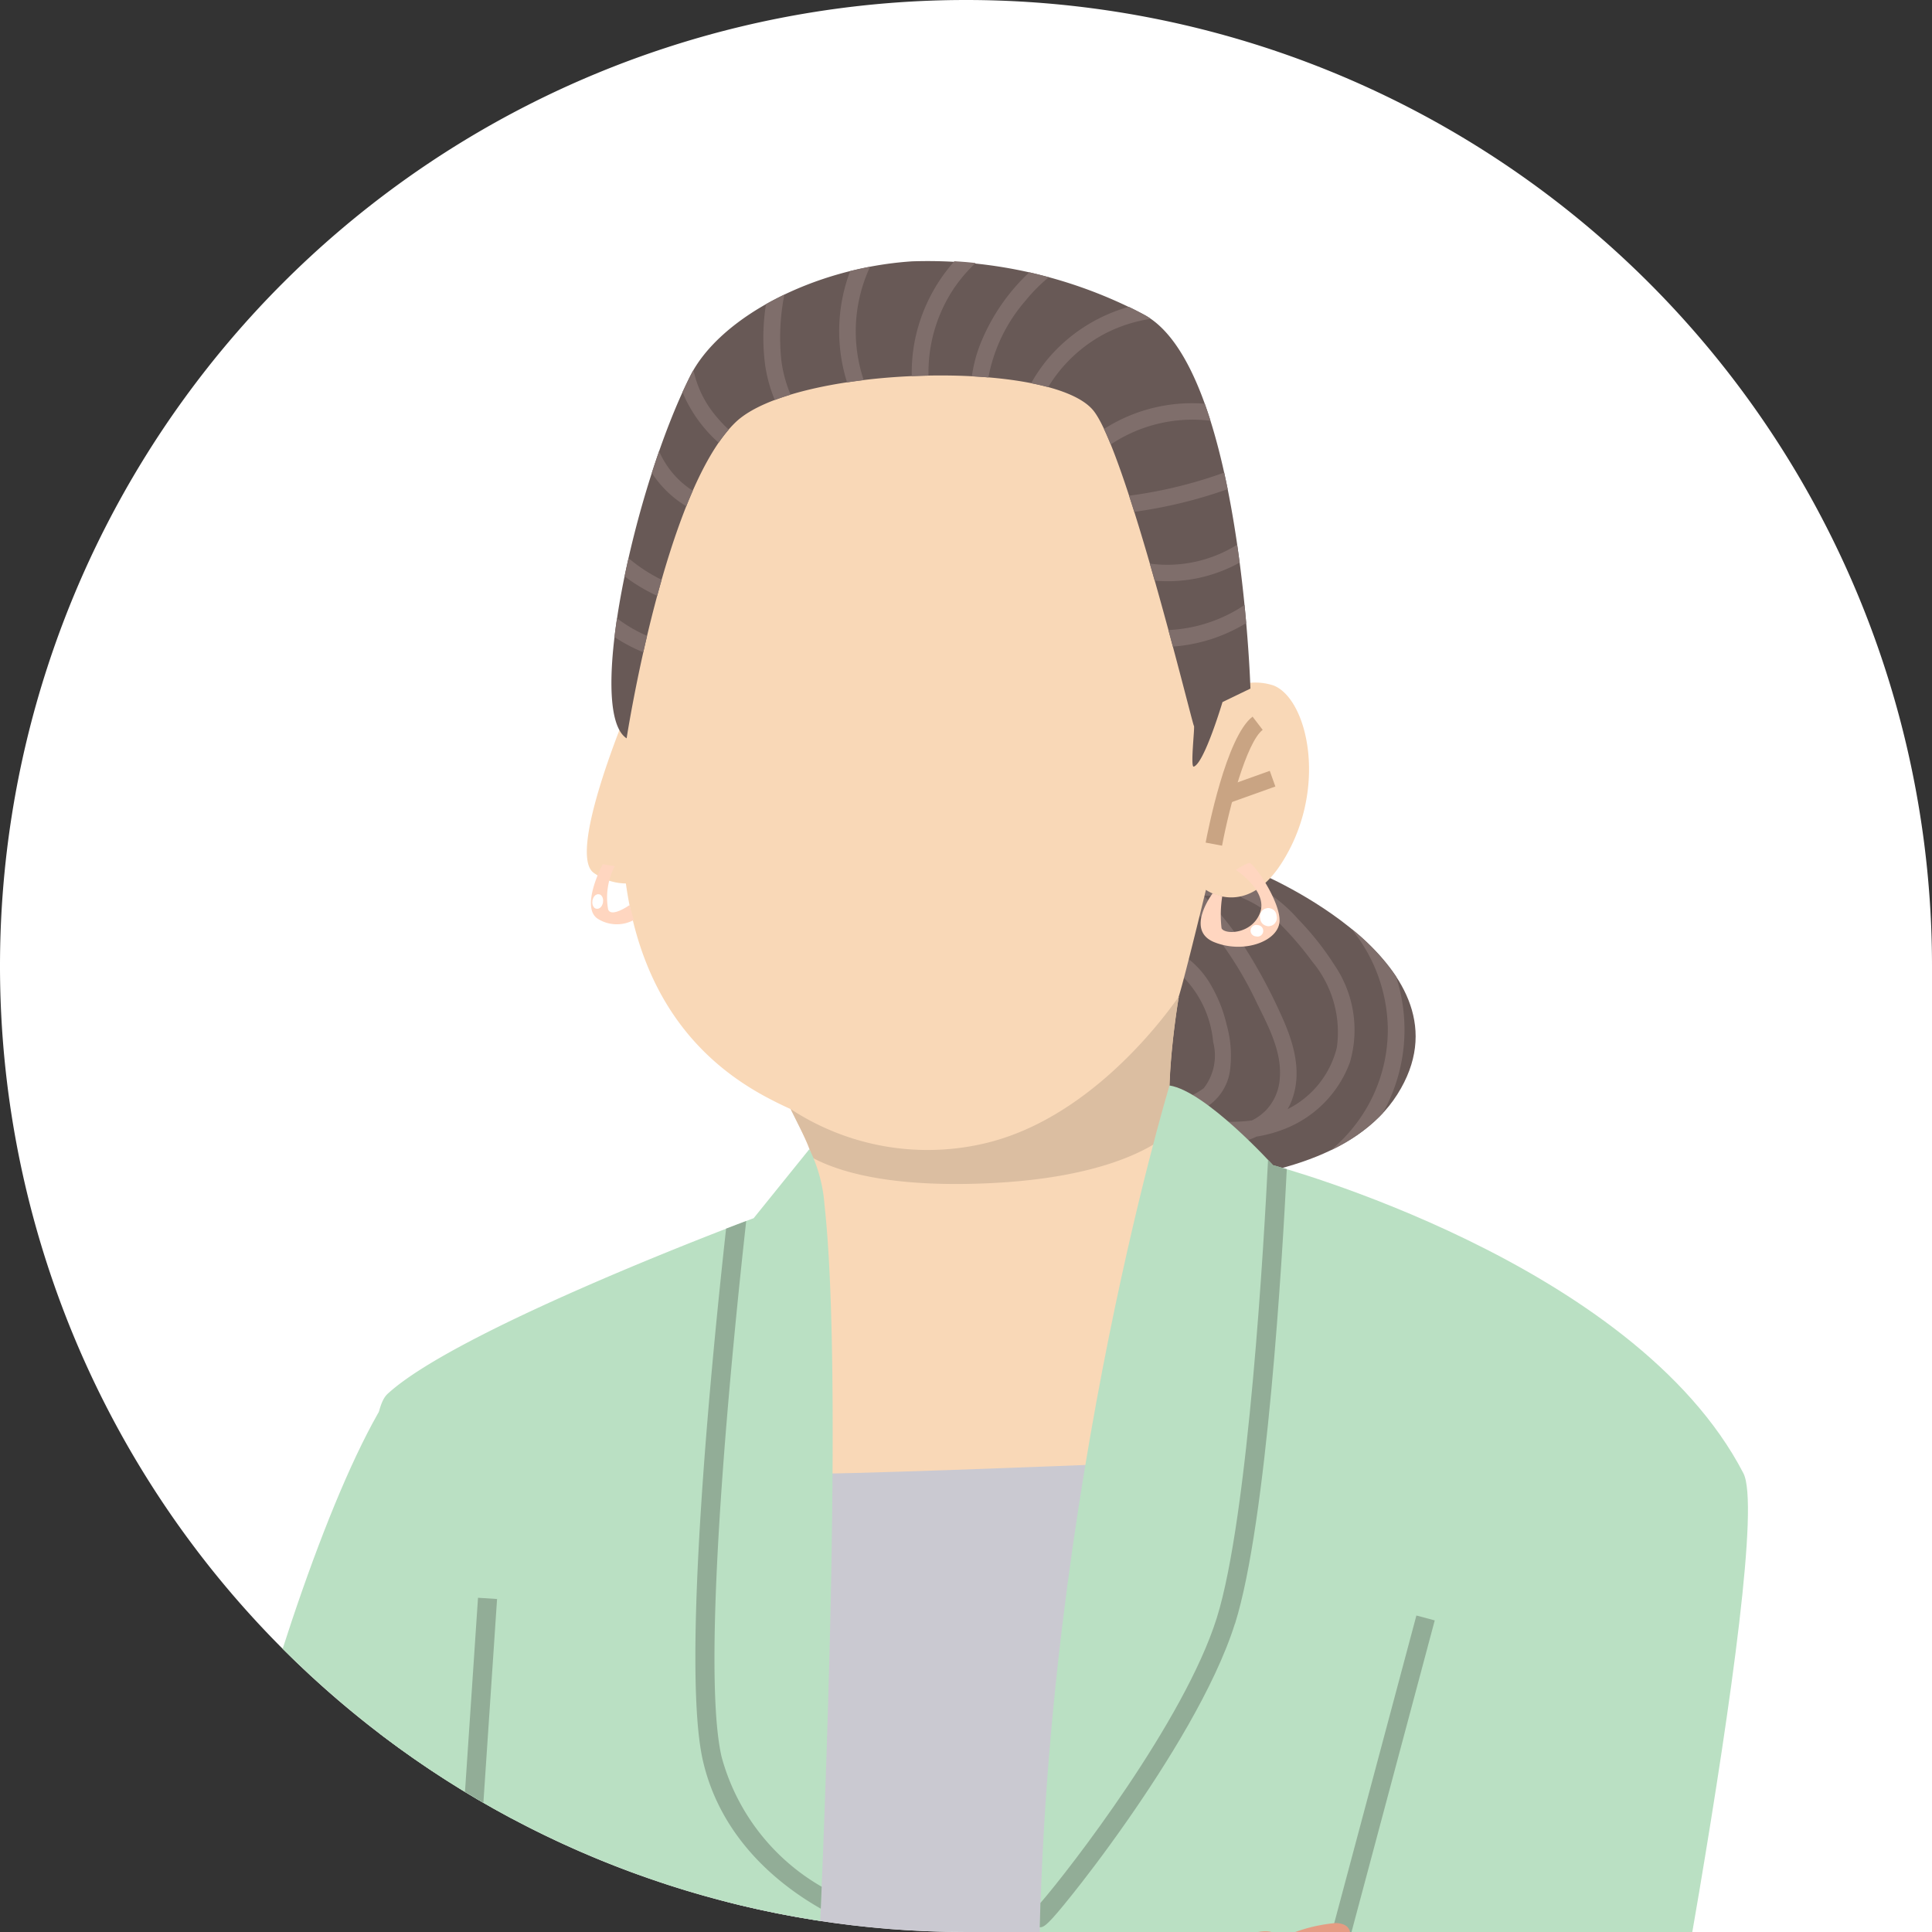
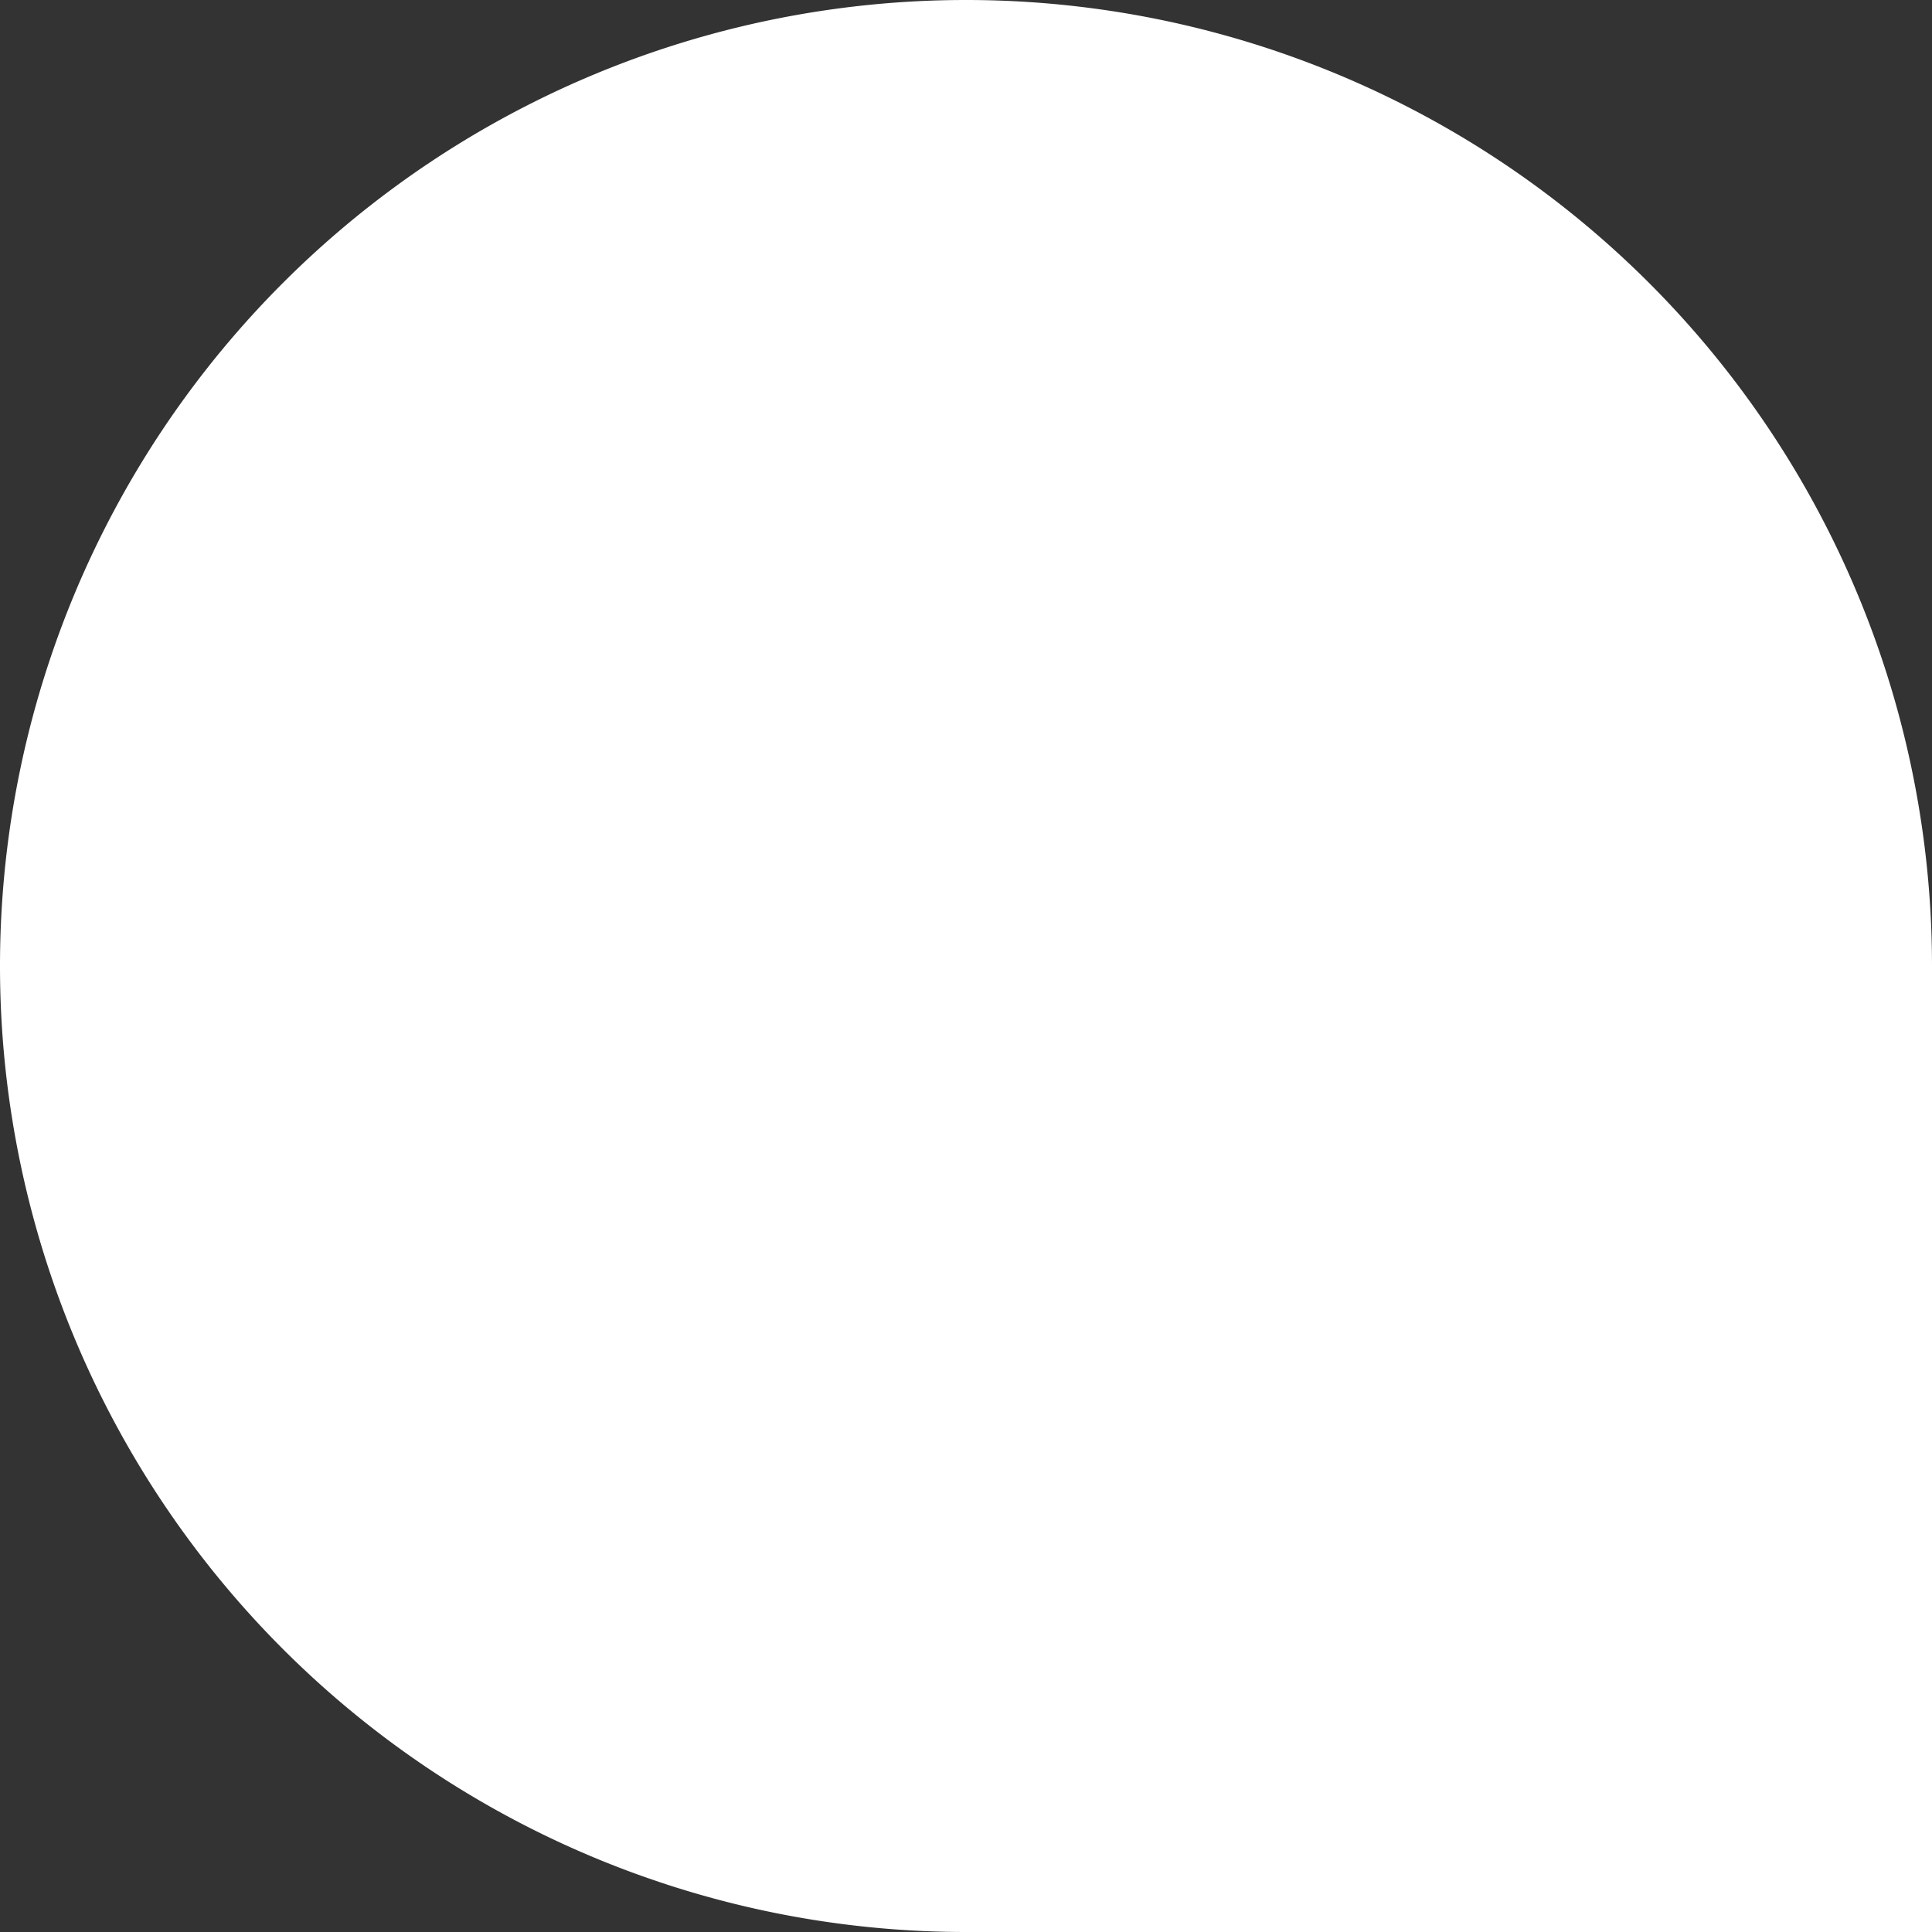
<svg xmlns="http://www.w3.org/2000/svg" width="126" height="126" viewBox="0 0 126 126">
  <rect x="0" y="0" width="126" height="126" fill="#333333" stroke="none" />
  <defs>
    <clipPath id="a">
      <path d="M4653,1896a63,63,0,0,1,63,63v63h-63a63,63,0,1,1,0-126Z" fill="#fff" />
    </clipPath>
    <clipPath id="b">
-       <rect width="111" height="353.001" transform="translate(0 -0.001)" fill="none" />
-     </clipPath>
+       </clipPath>
  </defs>
  <g transform="translate(-4590 -1896)">
    <path d="M4653,1896a63,63,0,0,1,63,63v63h-63a63,63,0,1,1,0-126Z" fill="#fff" />
    <g clip-path="url(#a)">
      <g transform="translate(4593 1913)">
        <g clip-path="url(#b)">
          <path d="M66.319,308.827l.185,12.52a7.806,7.806,0,0,0-1.782.933c-.755.894-2.027,4.813-2.172,5.426-.277,1.167-2.74,12.535-1.034,14.668s9.992,9.494,14.226,7.382,9.48-8.86,9.762-9.918-2.419-17.073-2.419-17.073L81.2,321.33s3.412-14.185,2.3-14.966-17.176,2.464-17.176,2.464" fill="#e59c83" />
          <path d="M45.136,299.306s.405,16.882,2.176,24.224c.143.591,2.686,4.138,3.309,6.021,1.238,3.742.541,3.9.223,4.813-.89,2.553-45.778,18.458-47.234,15.444s25.223-23.874,26.3-25.934-2.247-23.37-2.247-23.37Z" fill="#e59c83" />
          <path d="M50.986,329.378s1.229,4.482.256,6.086c-.45.741-9.96,4.718-20.643,8.691-1.543.574-3.626,3.641-5.194,4.205C14.331,352.342,3.737,353.34.958,352.906c-5.9-.923,17.214-21.08,21.072-22.064s8.9,7.459,10.017,7.233,18.94-8.7,18.94-8.7" fill="#35363d" />
          <path d="M37.574,30.136c-.023.149-3.55,8.675-1.83,9.805a3.677,3.677,0,0,0,3.252.5l-.519-9.86Z" fill="#f9d8b7" />
          <path d="M79.045,39.906S93.5,45.9,88.128,54.377s-25.388,5.364-25.5,5.01S70.29,38.925,70.29,38.925Z" fill="#685956" />
          <path d="M85.163,43.594a.6.6,0,0,0,.063.1,10.518,10.518,0,0,1,2.282,6.313,10.151,10.151,0,0,1-2.1,6.325A10.475,10.475,0,0,1,83.8,58.011,11.159,11.159,0,0,0,87.18,55.6a11.161,11.161,0,0,0,.894-8.825c-.011-.035-.024-.07-.035-.106a14.2,14.2,0,0,0-2.877-3.076" fill="#7f6e6b" />
          <path d="M68.38,53.321a18.718,18.718,0,0,0,3.1,2.252.531.531,0,0,0,.187.827,10.061,10.061,0,0,0,5.776,1.2,5.9,5.9,0,0,0,1.51-.474,8.63,8.63,0,0,0,1.808-.493,7.409,7.409,0,0,0,4.277-4.351,7.513,7.513,0,0,0-1.014-6.354,18.823,18.823,0,0,0-2.39-3.011,9.728,9.728,0,0,0-2.442-2A.5.5,0,0,0,79.1,40.2a1.327,1.327,0,0,1-.353-.332l-1.112-.125a1.013,1.013,0,0,0,0,.135,1.185,1.185,0,0,0,.091.361,12.3,12.3,0,0,1-1.977.108,2.24,2.24,0,0,0-1.216.167c-.221-.189-.446-.373-.679-.549-.558-.423-1.246.418-.687.841.258.2.507.4.749.613-.014.062-.026.125-.035.188a9.473,9.473,0,0,1-.121,1.121,5.708,5.708,0,0,1-.487,1.134,5.026,5.026,0,0,0-.743,2.452c.02.686,1.07.571,1.081-.1a6.916,6.916,0,0,1,2.508,4.745,3.469,3.469,0,0,1-.614,3.011,4.636,4.636,0,0,1-2.875.913.58.58,0,0,0-.1.021,17.385,17.385,0,0,1-3.458-2.433c-.526-.465-1.21.379-.687.841m7.2-11.9c.214.007.429.011.643.011a12.916,12.916,0,0,0,1.595-.109.474.474,0,0,0,.293.287,7.088,7.088,0,0,1,2.454,1.75,21,21,0,0,1,2.016,2.368,7.187,7.187,0,0,1,1.6,5.595,6.124,6.124,0,0,1-3.213,4.022,3.806,3.806,0,0,0,.3-.643c.669-1.864.06-3.8-.731-5.521a34.721,34.721,0,0,0-2.612-4.774A19.828,19.828,0,0,0,75.5,41.417l.08.006M75.577,55.26a3.355,3.355,0,0,0,1.639-2.436A7.473,7.473,0,0,0,77,49.833a9.381,9.381,0,0,0-1.119-2.747A5.881,5.881,0,0,0,73.87,45.1c.135-.306.3-.6.446-.887a5.248,5.248,0,0,0,.594-1.848,24.01,24.01,0,0,1,4.074,6.079c.734,1.483,1.615,3.137,1.483,4.843a3.346,3.346,0,0,1-.887,2.105,3.47,3.47,0,0,1-.928.678,9.437,9.437,0,0,1-3.535-.178c-.231-.055-.459-.12-.685-.19a4.728,4.728,0,0,0,1.147-.444" fill="#7f6e6b" />
          <path d="M79.391,40.058c-.221-.1-.345-.152-.345-.152l-.247-.028c.062.012.128.023.174.038.14.045.279.093.418.142" fill="#7f6e6b" />
          <path d="M42.611,13.1c-3.6,9.779-11.242,33.07,4.334,41.433s26.528-5.227,26.949-6.6,1.754-6.9,1.754-6.9,2.584,1.88,4.907-1.7c3.089-4.763,1.77-10.7-.478-11.62a3.767,3.767,0,0,0-4,1.043s.086-18.286-10-21.923S45.79,4.473,42.611,13.1" fill="#f9d8b7" />
          <path d="M80.8,62.053c-3.716-1.538-6.505-2.77-6.952-3.581-1.358-2.467.025-10.46.025-10.46S47.816,53.5,47.594,53.463s3.811,6.11,2.615,7.959a6.6,6.6,0,0,1-3.128,2.443l-3.36,41.906C55.2,108.148,67.7,110.5,77.951,111.839Z" fill="#f9d8b7" />
          <path d="M49.882,58.448c1.677.93,4.839,1.908,10.668,1.753,8.354-.221,11.734-2.414,12.831-3.387-.457-3.281.5-8.8.5-8.8l-.016,0c-1.273,1.818-6.139,8.167-12.913,9.614a16.285,16.285,0,0,1-12.383-2.294c.595,1.257,1.383,2.635,1.316,3.112" fill="#dbbea1" />
          <path d="M76.7,38.153l-1.071-.2c.132-.7,1.341-6.913,3.06-8.215l.66.862c-1.045.792-2.179,5.052-2.649,7.551" fill="#c9a483" />
          <rect width="3.288" height="1.084" transform="translate(76.715 34.38) rotate(-19.676)" fill="#c9a483" />
          <path d="M37.867,31.153s2.476-16.133,7.091-20.6c3.825-3.7,20.61-4.163,23.35-.777,2.146,2.652,6.475,20.552,6.555,20.558s-.25,2.741-.007,2.663c.685-.222,1.872-4.21,1.872-4.21l1.822-.88S77.925,7.066,71.69,3.565A30.224,30.224,0,0,0,56.479.044C50.068.467,43.931,3.7,42.013,7.526c-3.707,7.4-6.792,21.915-4.146,23.626" fill="#685956" />
          <path d="M77.607,39.745s2.11,1.364,1.569,2.789-2.337,1.427-2.511,1a7.7,7.7,0,0,1,.046-2.074l-.623-.2s-1.84,2.414.115,3.191,4.2-.088,4.246-1.382-1.708-3.865-2-3.791a3.8,3.8,0,0,0-.84.459" fill="#ffd6c0" />
          <path d="M36.306,39.363s-1.506,2.832-.3,3.57A2.324,2.324,0,0,0,38.332,43l-.278-.97s-1.2.848-1.395.272a4.418,4.418,0,0,1,.437-2.813Z" fill="#ffd6c0" />
          <path d="M41.278,15.7c.156.113.316.218.478.318q.207-.519.425-1.015c-.043-.029-.089-.055-.132-.085a5.818,5.818,0,0,1-2.064-2.491q-.244.7-.475,1.417A6.964,6.964,0,0,0,41.278,15.7" fill="#7f6e6b" />
          <path d="M46.956,2.838A13.864,13.864,0,0,0,46.9,6.807a9.516,9.516,0,0,0,.631,2.281c.327-.123.672-.239,1.032-.348a8.388,8.388,0,0,1-.608-2.262,14.36,14.36,0,0,1,.2-4.264q-.619.3-1.2.624" fill="#7f6e6b" />
          <path d="M41.738,9.086a9.207,9.207,0,0,0,2.13,2.789,9.874,9.874,0,0,1,.657-.857,9.216,9.216,0,0,1-.971-1.053,6.835,6.835,0,0,1-1.327-2.829c-.075.129-.147.259-.212.39q-.251.5-.5,1.044c.068.174.141.347.222.516" fill="#7f6e6b" />
          <path d="M59.2,1.823A10.1,10.1,0,0,1,60.623.154C60.165.1,59.7.064,59.242.038a11.041,11.041,0,0,0-2.589,5.224,10.91,10.91,0,0,0-.19,2.271q.547-.024,1.092-.035A9.9,9.9,0,0,1,59.2,1.823" fill="#7f6e6b" />
          <path d="M39.2,24.467a9.478,9.478,0,0,1-1.96-1.142c-.063.416-.118.824-.165,1.22a10.5,10.5,0,0,0,1.878.993q.117-.523.246-1.071" fill="#7f6e6b" />
          <path d="M37.734,20.585A11.311,11.311,0,0,0,39.86,21.86q.141-.522.291-1.049A10.341,10.341,0,0,1,37.992,19.4q-.136.6-.258,1.189" fill="#7f6e6b" />
-           <path d="M53.744.4q-.655.124-1.3.283a11.082,11.082,0,0,0-.2,7.257q.536-.081,1.087-.148A9.97,9.97,0,0,1,53.744.4" fill="#7f6e6b" />
          <path d="M77.687,18.521a8.571,8.571,0,0,1-5.7,1.236q.161.556.318,1.111a9.65,9.65,0,0,0,5.539-1.177q-.075-.577-.161-1.169" fill="#7f6e6b" />
          <path d="M63.9,2.588a10.4,10.4,0,0,1,1.5-1.506c-.416-.114-.841-.223-1.274-.324L64.076.81A12.973,12.973,0,0,0,60.89,5.549a9.152,9.152,0,0,0-.507,1.994q.548.028,1.078.073A10.579,10.579,0,0,1,63.9,2.588" fill="#7f6e6b" />
          <path d="M78.166,22.456A9.691,9.691,0,0,1,73.2,24.09q.15.554.29,1.079a10.661,10.661,0,0,0,4.784-1.533q-.049-.565-.11-1.179" fill="#7f6e6b" />
          <path d="M70.636,15.327c.112.344.225.7.338,1.054A30.577,30.577,0,0,0,77.066,14.9q-.109-.541-.228-1.079a29.58,29.58,0,0,1-6.2,1.507" fill="#7f6e6b" />
-           <path d="M69.014,4.784a9.565,9.565,0,0,1,3.036-.991c-.118-.082-.237-.159-.36-.228-.32-.18-.679-.366-1.068-.554a10.684,10.684,0,0,0-5.253,3.357,10.562,10.562,0,0,0-1.121,1.624c.389.076.76.162,1.109.256a9.538,9.538,0,0,1,3.657-3.464" fill="#7f6e6b" />
          <path d="M75.944,10.44c-.119-.378-.243-.75-.372-1.111A10.656,10.656,0,0,0,69,10.977c.142.3.288.639.439,1.01a9.61,9.61,0,0,1,6.5-1.547" fill="#7f6e6b" />
          <path d="M69.921,67.517a.25.25,0,0,1-.042.006c.014.009.029.018.042.029.036,0,.054-.009,0-.035" fill="#478463" />
          <path d="M80.271,42.8l-.017-.1a.523.523,0,0,0-.388-.452.413.413,0,0,0-.216-.023l-.137.034a.549.549,0,0,0-.223.162l-.074.12a.543.543,0,0,0-.044.285c.006.033.011.065.017.1a.523.523,0,0,0,.388.452.415.415,0,0,0,.216.023l.137-.034a.548.548,0,0,0,.223-.163l.074-.12a.542.542,0,0,0,.044-.285" fill="#fff" />
          <path d="M79.029,43.334a.374.374,0,1,0-.114.735.374.374,0,1,0,.114-.735" fill="#fff" />
          <path d="M36.335,41.718a.541.541,0,0,0-.053-.22l-.055-.084a.262.262,0,0,0-.157-.09l-.031,0a.191.191,0,0,0-.133.021.264.264,0,0,0-.121.081.4.4,0,0,0-.092.141.484.484,0,0,0-.056.177l-.008.127a.541.541,0,0,0,.053.22l.055.084a.26.26,0,0,0,.156.09l.031,0a.192.192,0,0,0,.133-.021.263.263,0,0,0,.121-.081.4.4,0,0,0,.092-.141.493.493,0,0,0,.056-.177l.008-.127" fill="#fff" />
          <path d="M46.315,79.08c1.364.414,38.153-1.238,38.153-1.238l-1.245,99.179L39.452,180.9Z" fill="#cac9d1" />
          <path d="M23.207,169.457c-.167.706-9.292,46.161-8.578,69.907s5.1,74,6.008,74.312c6.616,2.259,27.786.713,30.317-2.585s-4.551-61.247-3.912-63.427,12.468-41.171,12.468-41.171S59.62,307.4,62.624,309.836s24.491.724,27.292-1.872,17.308-129.537,11.647-137.8-76.641-7.973-78.356-.7" fill="#35363d" />
          <path d="M31.78,343.161s.965,3.853,1.576,4.021,16.912-3.051,17.376-3.509,1.447-9.248,1.16-9.356c-.7-.265-20.113,8.844-20.113,8.844" fill="#35363d" />
          <path d="M62.733,327.248s.081,10.017.429,10.661,8.026-1.812,11.981-2.009,8.975,1.908,8.975,1.908L83.6,325.817l.613.29s3.98,13.614,2.354,17.184-10.993,7.937-12.824,7.743-13.02-6.45-13.606-9.017S61.872,327.8,61.872,327.8Z" fill="#35363d" />
          <path d="M49.786,57.944a9.826,9.826,0,0,1,.985,3.632C53.36,84.754,45.816,196.4,43.6,197.474c-8.079,3.937-28.668-7.3-29.014-8.213-1.337-3.536,5.272-33.693,6.8-57.248,1.991-30.776-1.742-55.666.883-58.1C26.9,69.619,46.151,62.448,46.151,62.448Z" fill="#bae0c3" />
          <path d="M73.273,53.79s-8.818,29.058-8.5,60.881c.367,36.439,1.27,78.975,3.545,82.126,4.262,5.9,40.107-2.786,41.086-3.523.49-.369-6.037-62.49-6.037-62.49s9.4-47.707,7.334-51.7c-7.155-13.828-30.678-20.091-30.678-20.091s-4.383-4.838-6.752-5.2" fill="#bae0c3" />
          <path d="M59.611,215.814l-.093-5.794c0,1.516.011,3.474.022,5.8Z" fill="#28292d" />
          <path d="M59.148,186.859l-.33-.17c-2.506-1.289-3.877-1.914-4.645-2.217l-.352,1.186c.91.382,2.554,1.175,4.094,1.961l.367,22.924,1.183-3.9Z" fill="#28292d" />
          <path d="M30.034,118.016c-.632.176-2.565,18.3-1.212,20.645s45.033,9.89,55.246,5.81,30.883-63.541,24.239-66.879-20.425-1.731-20.794-.618-10.581,42.278-11.75,43.391-44.395-2.72-45.729-2.349" fill="#bae0c3" />
          <path d="M21.631,75.213c-7.272,12.86-16.679,51.209-13.48,60.11S54.046,153,56.26,149.91s4.8-19.779,4.06-20.027-29.284-5.934-29.776-6.552.861-36.345-1.477-37.458-5.951-13.289-7.437-10.661" fill="#bae0c3" />
          <path d="M57.813,145.948c-3.2-.9-27.985-5.841-29.314-6.643-1.513-.913-.789-5.088-.408-6.84l1.217.262c-.555,2.553-.634,5.235-.163,5.519,1.16.58,19.171,3.946,29.058,6.359Z" fill="#92ad97" />
          <path d="M50.057,118.009c-4.117-.373-7.691-.691-10.542-.936-9.393-.806-9.452-.754-9.731-.5-.152.136-.785,1.271-1.656,5.745l1.466.25c.312-1.6.736-4.266.986-4.932,1.633.042,9.394.705,19.413,1.612Z" fill="#92ad97" />
-           <path d="M65.008,119.385v1.242c8,.746,16.233,1.526,23.324,2.207l.119-1.232c-.126-.012-11.131-1.068-23.444-2.217" fill="#92ad97" />
          <rect width="34.891" height="1.245" transform="matrix(0.067, -0.998, 0.998, 0.066, 25.837, 122.023)" fill="#92ad97" />
          <path d="M29.637,122.143l-1.943-.307s-6.926-2.663-12.57-2.148-9.663,4.354-10.389,5.978a4.2,4.2,0,0,0,.181,2.686s-1.732,2.132-1.494,3.983,1.449,1.919,1.449,1.919-.815,1.922.136,3.235a5.609,5.609,0,0,0,2.748,1.8,1.6,1.6,0,0,0,.428.819c.951.955,4.981.163,5.219-.135s-1.829-1.162-1.77-1.58.831-2.4,1.484-2.4a22.4,22.4,0,0,0,7.369.6c3.863-.477,8.238-2.947,9.129-2.887s.022-11.562.022-11.562" fill="#e59c83" />
          <path d="M103.389,130.6c-.912,2.389-5.044,12.812-8.712,15.267-3.839,2.569-27.107-.211-29.489-.6l.055,1.245A196.507,196.507,0,0,0,86.8,148.135c3.936,0,7.207-.323,8.571-1.236,3.086-2.065,6.5-9.116,8.282-13.376Z" fill="#92ad97" />
          <path d="M48.078,152.188q.063-.939.126-1.888c-5.753.4-23.343-5.454-27.841-7.026q-.069.621-.142,1.242c4.472,1.5,19.542,6.414,27.856,7.673" fill="#92ad97" />
          <rect width="34.725" height="1.238" transform="matrix(0.258, -0.966, 0.966, 0.258, 80.415, 121.904)" fill="#92ad97" />
          <path d="M44.066,97.6c-1.425-6.072.769-27.493,1.6-34.97-.308.117-.755.287-1.312.5-.892,8.059-2.95,28.579-1.5,34.748,1.2,5.133,5.076,8.123,7.676,9.6q.03-.718.058-1.431a13.988,13.988,0,0,1-6.522-8.45" fill="#92ad97" />
          <path d="M81.558,121.109c1.888-3.1,4.282-7.633,4.307-8.806a2.613,2.613,0,0,0-.987-2.3s.772-1.552-.772-1.587a10.421,10.421,0,0,0-3.772,1.077s.082-1.081-2.355-.186c-1.627.6-5.414,6.661-7.75,10.624,3.784.315,7.56.716,11.329,1.182" fill="#e59c83" />
          <path d="M78.951,120.8l.077-.171c1.489-3.328,3.028-6.77,5.3-9.427l.038-.045c.245-.287.6-.7.909-.775a1.84,1.84,0,0,0-.4-.383,1.977,1.977,0,0,0,.189-.839,3.11,3.11,0,0,0-1.648,1.2l-.038.044c-2.39,2.794-3.966,6.318-5.491,9.726-.062.138-.146.322-.238.524.433.048.865.1,1.3.151" fill="#d65b56" />
          <path d="M74.379,120.308a69.369,69.369,0,0,1,6.97-11.261c-.6.233-1.014.441-1.014.441s.025-.386-.476-.5a74.719,74.719,0,0,0-6.865,11.191q.693.065,1.385.133" fill="#dbbea1" />
          <path d="M7.723,129.01c-1.6.364-2.965,2.736-3.741,4.394-.026.083-.052.166-.077.249a1.436,1.436,0,0,0,.967.6,4.6,4.6,0,0,0-.216.716c.745-1.859,2.163-4.483,3.346-4.753Z" fill="#d65b56" />
          <path d="M6.967,126.462a.467.467,0,0,1-.086.03l-.3-1.2a6.789,6.789,0,0,0-2,1.565,5.67,5.67,0,0,0,.336,1.484,9.112,9.112,0,0,1,2.056-1.878" fill="#d65b56" />
          <path d="M11.183,133.141l-.756-.984a17.082,17.082,0,0,0-3.4,3.372,5.3,5.3,0,0,0-.371,3.309,6.215,6.215,0,0,0,1.1.449,1.611,1.611,0,0,0,.39.774c-.011-.055-.024-.117-.039-.191-.143-.687-.579-2.777-.015-3.7a16.265,16.265,0,0,1,3.092-3.034" fill="#d65b56" />
          <path d="M77.546,88.89c2.082-6.631,3.091-23.949,3.375-29.644-.574-.171-.9-.258-.9-.258s-.118-.128-.323-.342c-.244,4.977-1.264,23.248-3.344,29.875-2.1,6.686-9.58,16.374-11.5,18.587q-.025.791-.044,1.586h.009c.284,0,.557-.192,2.134-2.168.666-.834,2.022-2.576,3.627-4.882,2.455-3.526,5.655-8.6,6.959-12.755" fill="#92ad97" />
        </g>
      </g>
    </g>
  </g>
</svg>